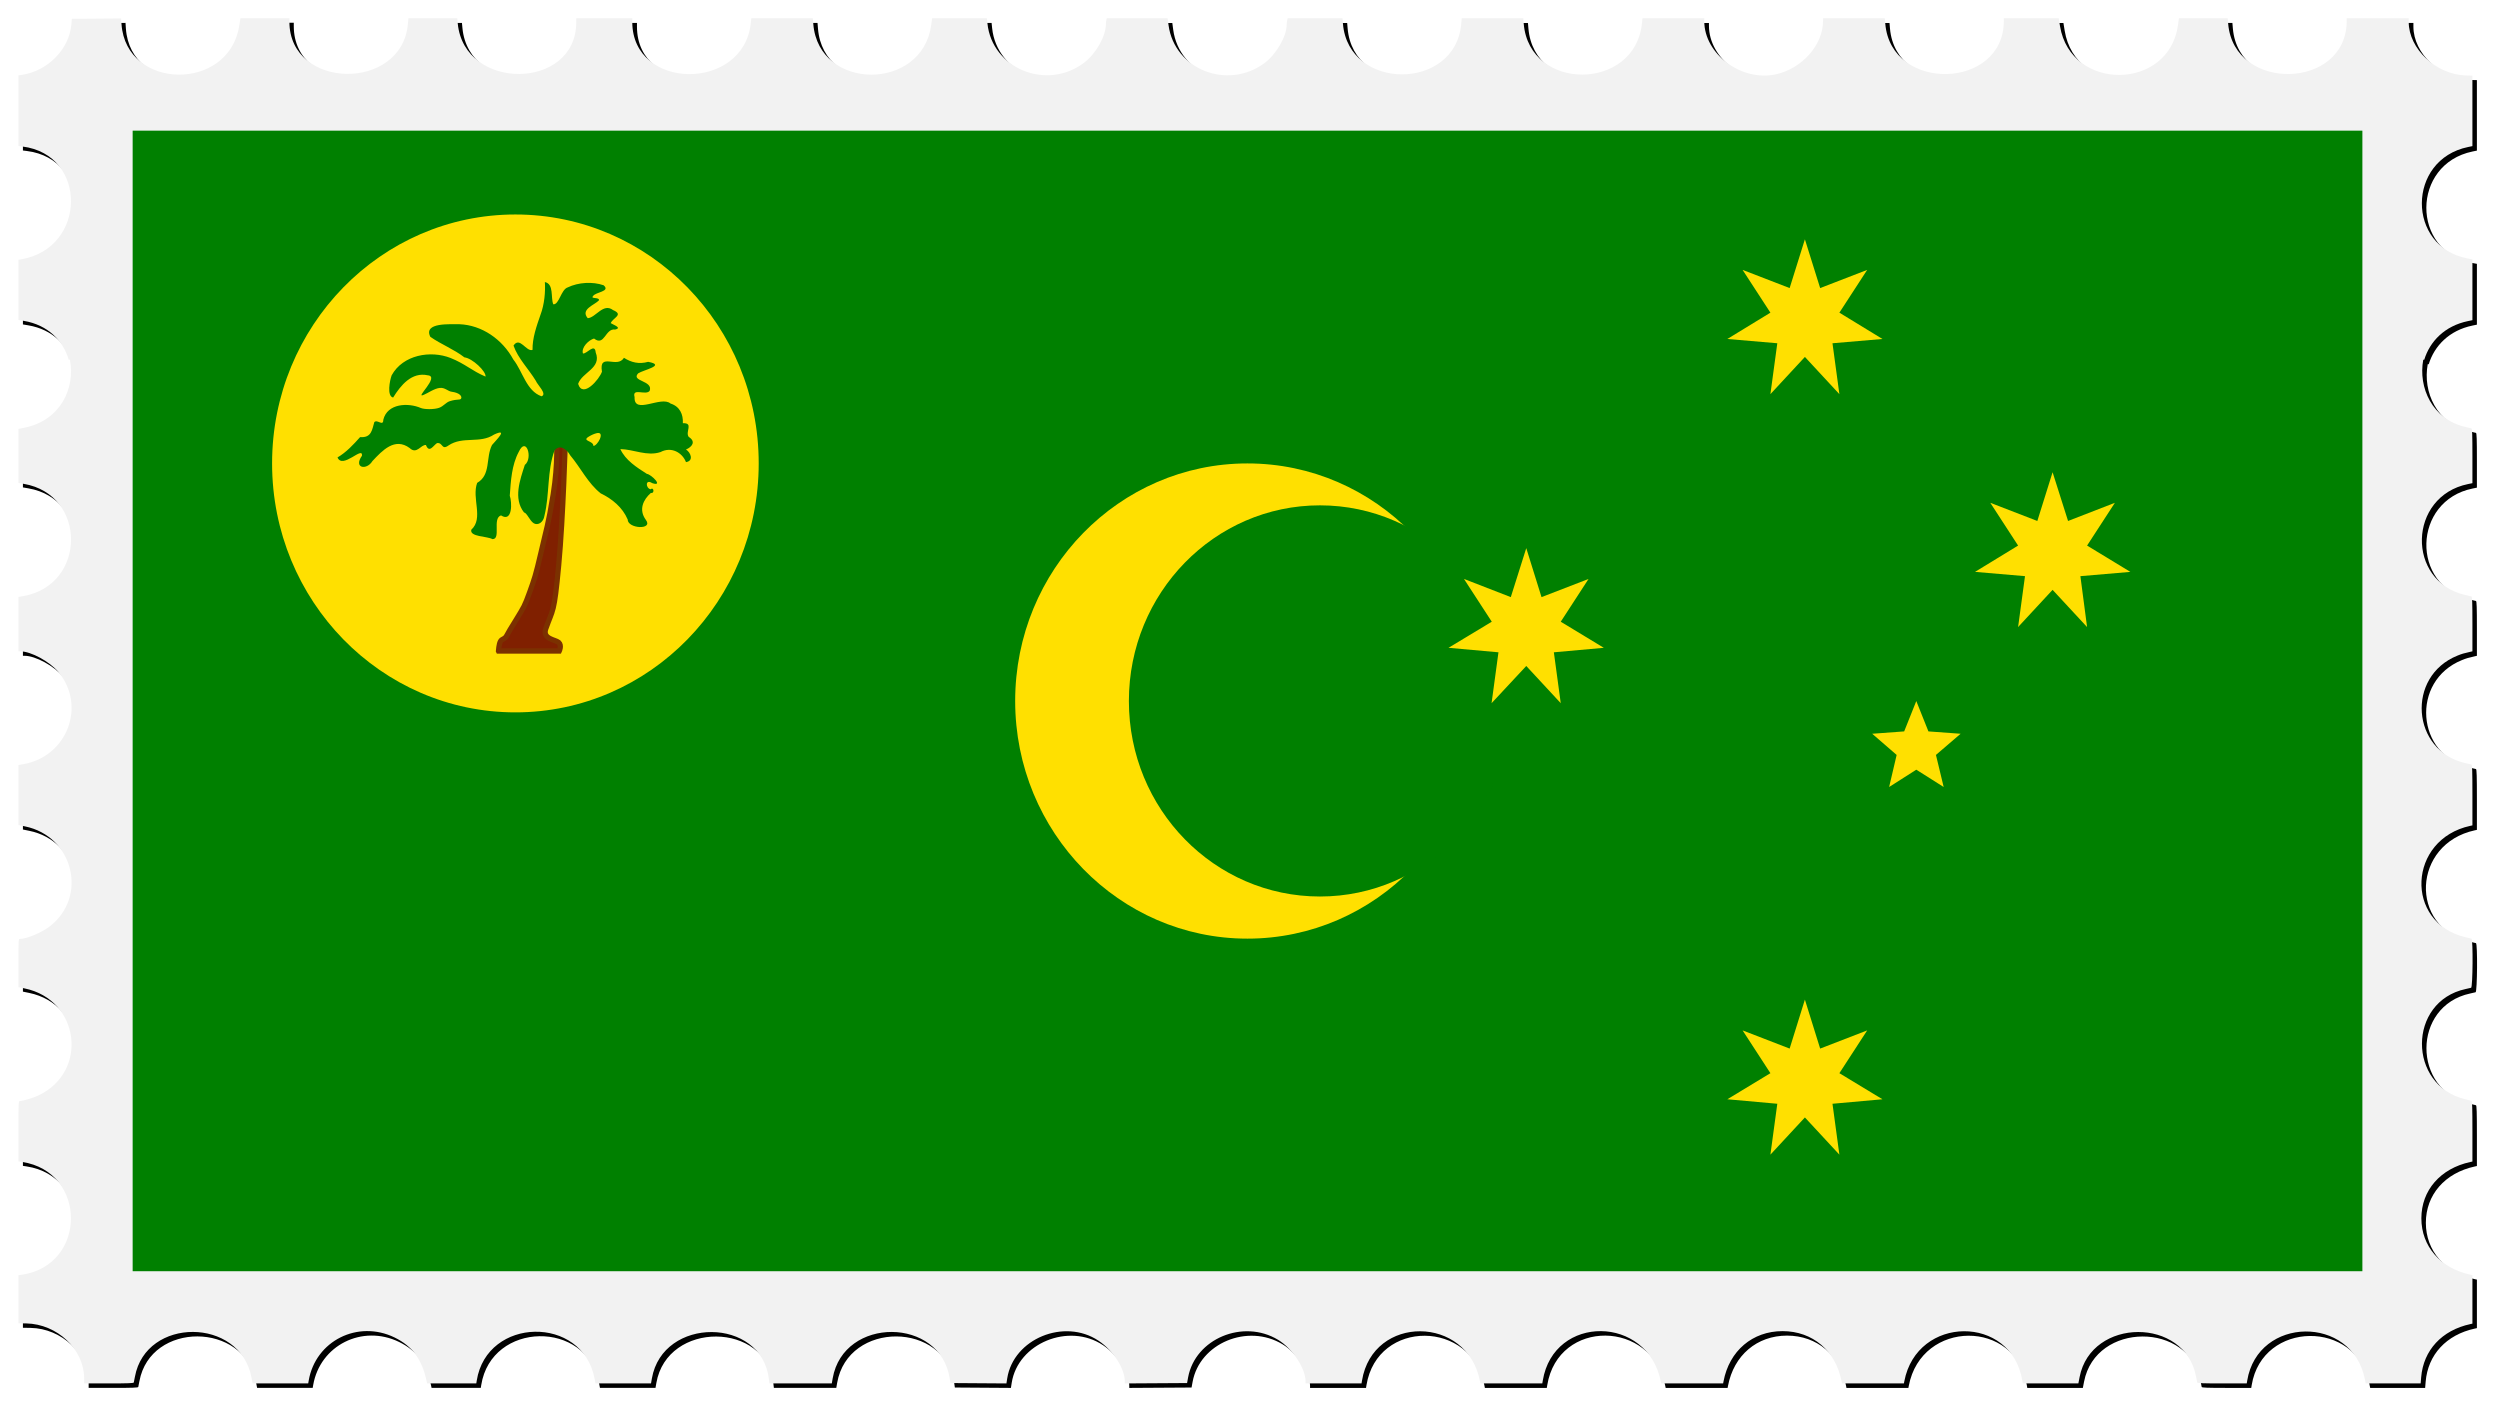
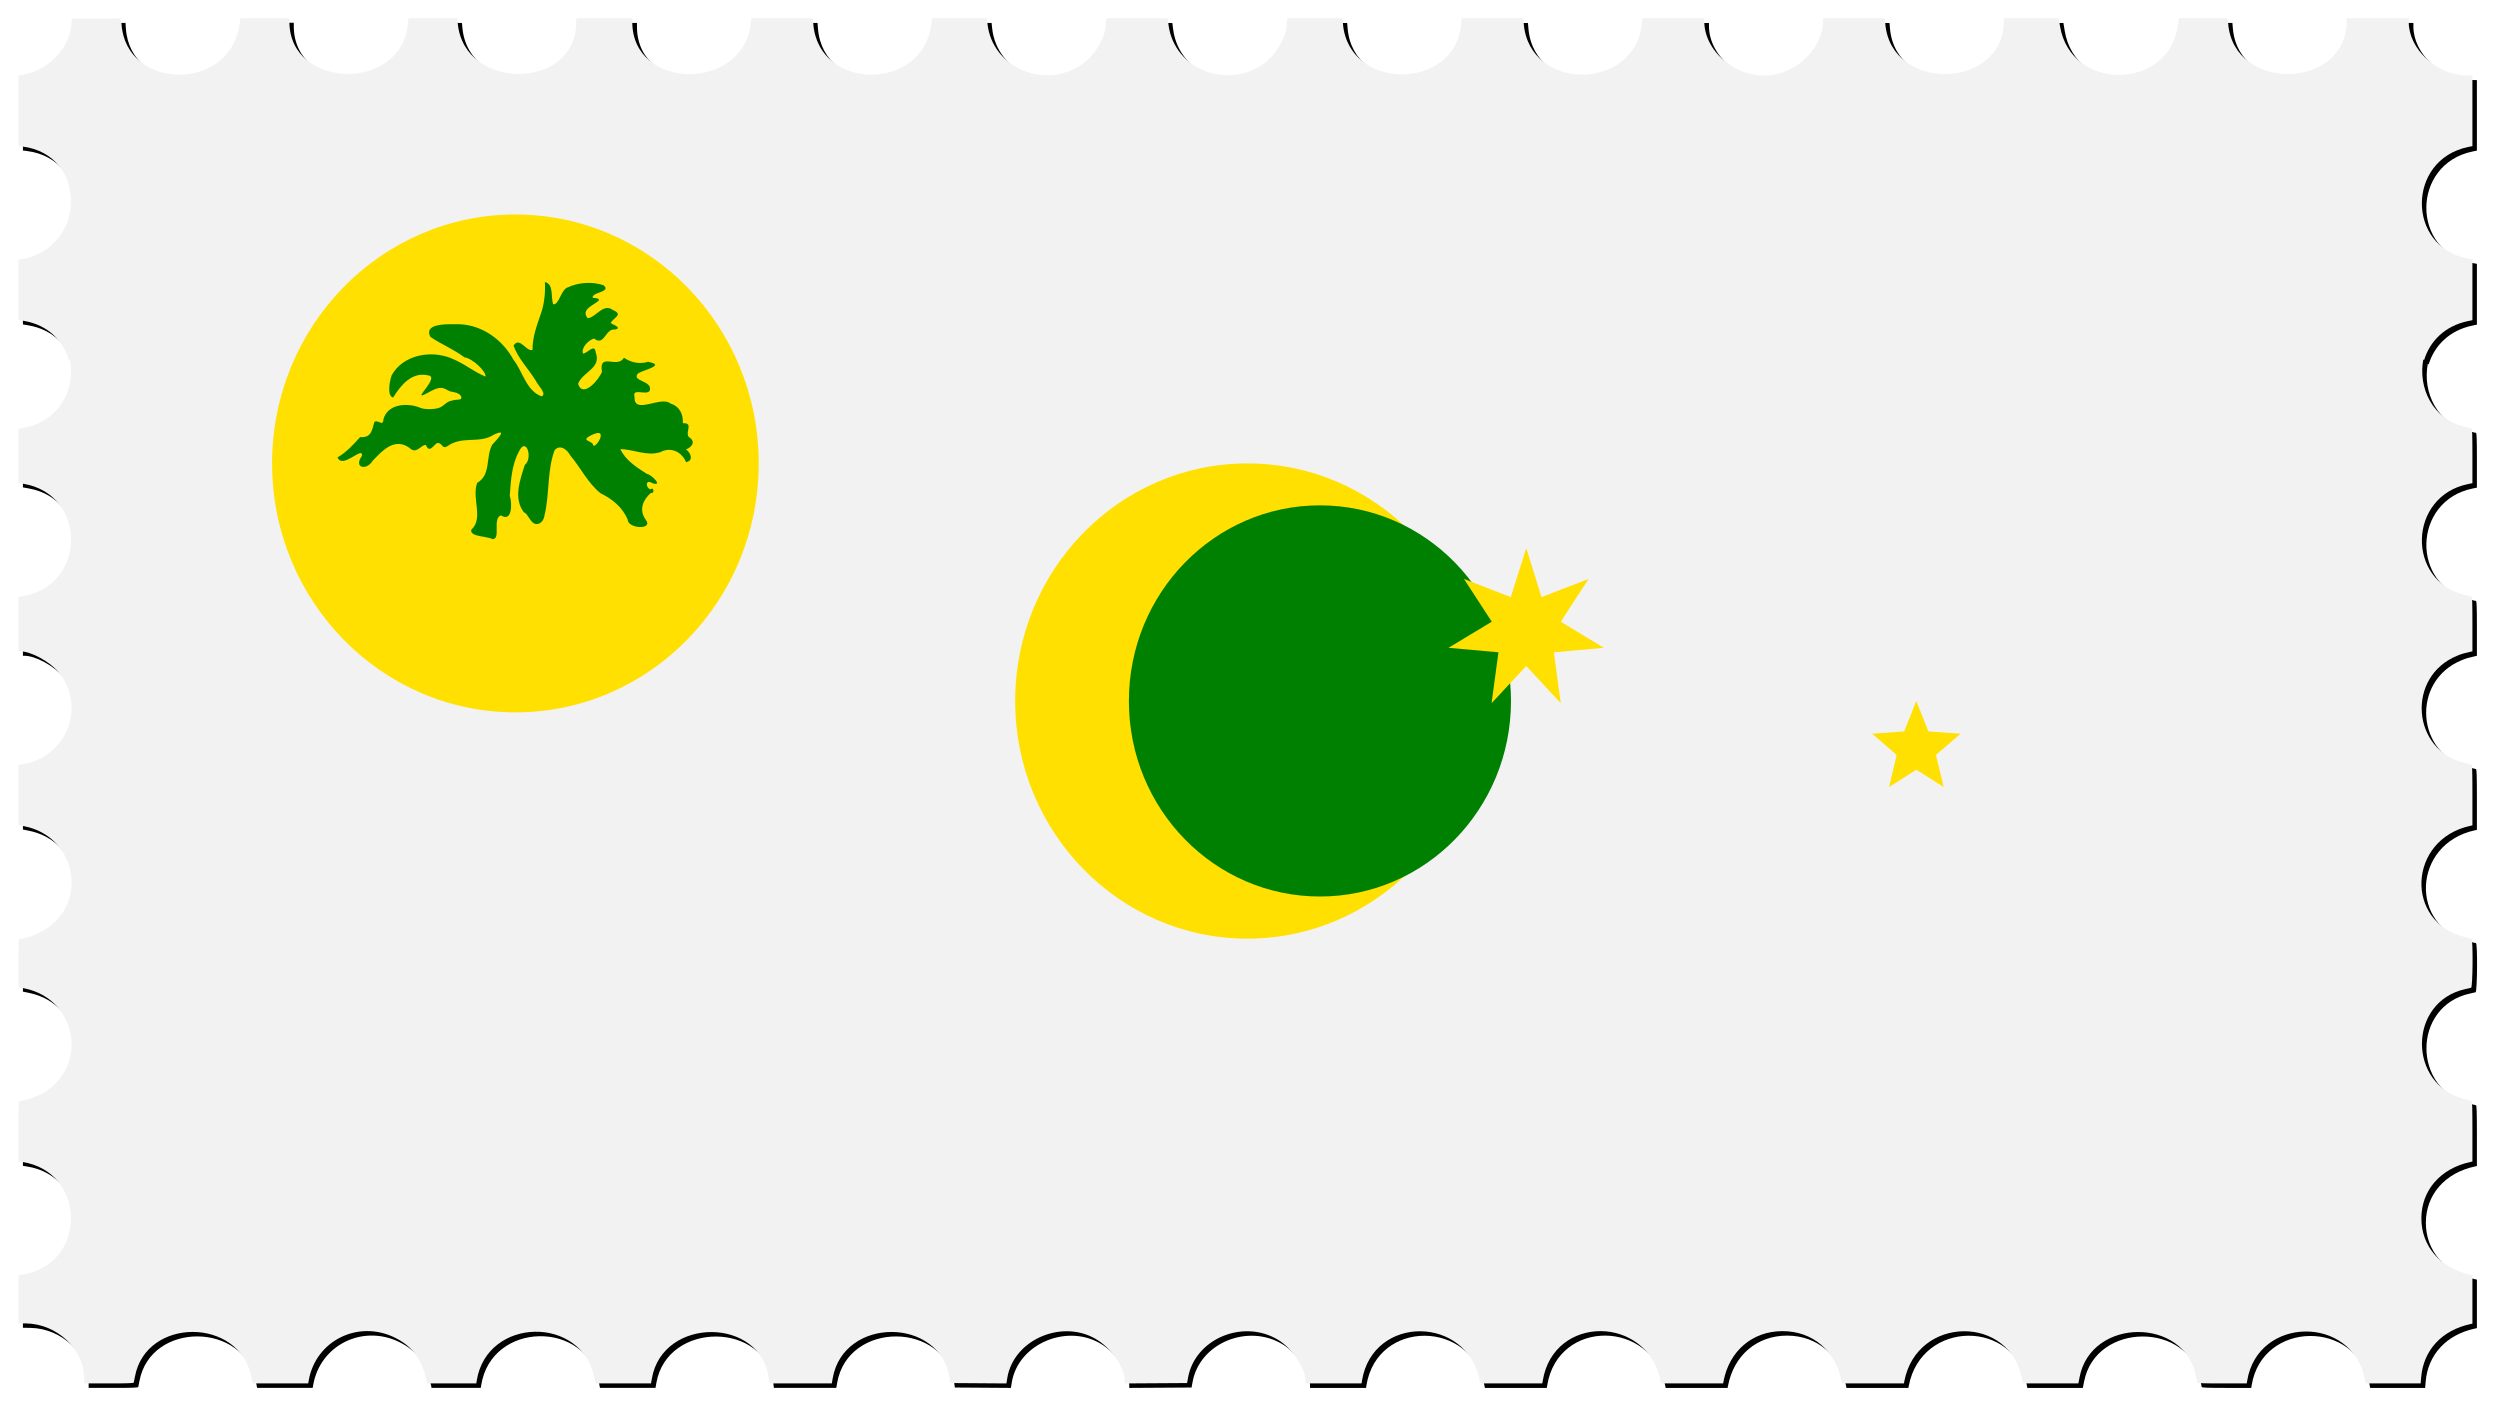
<svg xmlns="http://www.w3.org/2000/svg" version="1.1" viewBox="0 0 3346.6 1888.6">
  <defs>
    <filter id="a" x="-.009" y="-.017" width="1.019" height="1.034" color-interpolation-filters="sRGB">
      <feGaussianBlur stdDeviation="12.781" />
    </filter>
  </defs>
  <path d="m168.39 30.675-33.106 0.264-33.106 0.262-0.625 7.5c-2.745 32.939-31.559 62.331-66.195 67.525l-4.68 0.703v94.541l5.305 0.664c87.639 10.95 86.353 135.92-1.555 151.01l-3.75 0.645v80.52l7.25 1.225c32.588 5.504 52.666 26.888 60.043 51.945h1.621c7.535 37.886-12.641 81.409-60.779 91.064l-8.135 1.631v72.308l7.125 1.223c84.85 14.55 84.231 135.48-0.769 150.28l-6.356 1.107v72.792h2.311c14.445 0 39.573 13.657 51.363 27.916 37.423 45.258 11.534 112.93-47.107 123.15l-6.566 1.145v80.344l8.75 1.791c64.937 13.295 84.777 94.403 32.811 134.14-10.728 8.203-30.73 16.522-39.721 16.522-1.749 0-1.84 1.603-1.84 32.275v32.275l8.352 1.719c73.667 15.164 86.001 111.24 18.393 143.27-6.865 3.252-20.917 7.463-24.904 7.463-1.756 0-1.84 1.837-1.84 40.387v40.387l4.68 0.703c87.501 13.122 87.501 137.93 0 151.05l-4.68 0.703v64.272l10.25 0.178c41.71 0.722 77.649 34.737 77.734 73.572l0.016 6.75h33.031c25.576 0 33.108-0.282 33.373-1.25 0.188-0.688 0.883-4.175 1.543-7.75 14.816-80.196 140.34-79.771 155.91 0.527l1.643 8.467h74.408l0.645-3.75c9.138-53.208 65.77-81.661 114.95-57.75 23.808 11.576 36.816 29.364 42.963 58.75l0.574 2.75h65.872l0.596-3.75c13.59-85.611 141.56-87.912 157.7-2.836l1.248 6.586h74.34l1.149-6.601c14.518-83.37 147.04-82.65 156.65 0.852l0.662 5.75h83.538l1.172-6.75c14.481-83.357 144.77-82.633 156.79 0.871l0.773 5.379 75.026 0.523 1.076-6.828c8.336-52.942 76.344-80.993 122.17-50.393 19.714 13.163 35.197 37.11 35.197 54.438v2.781l41.693-0.26 41.695-0.262 1.367-7.5c9.456-51.829 73.815-78.703 120.53-50.328 19.182 11.652 36.719 38.186 36.719 55.559v2.769h74.91l0.615-3.75c14.565-88.653 141.13-87.852 157.99 1l0.521 2.75h82.872l0.617-3.75c14.652-89.183 140.61-87.988 158.07 1.5l0.438 2.25h82.926l0.519-2.75c7.753-40.865 38.755-67.25 79.018-67.25 40.3 0 71.257 26.347 79.016 67.25l0.521 2.75h82.926l0.519-2.75c16.866-88.901 143.42-89.702 157.99-1l0.615 3.75h74.41l1.643-8.467c15.548-80.17 141.31-80.595 155.92-0.527 0.652 3.575 1.341 7.062 1.529 7.75 0.265 0.968 7.788 1.25 33.328 1.25h32.984l0.617-3.75c14.221-86.557 140.47-88.16 157.48-2l1.137 5.75h73.57l0.684-8.25c3.006-36.224 27.718-62.938 65.854-71.191l2.75-0.596v-64.924l-2.75-0.596c-40.097-8.679-65.588-38-65.588-75.443 0-37.472 25.461-66.756 65.588-75.441l2.75-0.596v-40.512c0-31.573-0.276-40.583-1.25-40.832-0.688-0.176-4.4-1.071-8.25-1.988-77.675-18.498-77.295-130.95 0.5-147.62 3.025-0.648 6.287-1.396 7.25-1.66 2.265-0.621 2.756-65.15 0.5-65.727-0.688-0.176-4.4-1.071-8.25-1.988-81.91-19.507-76.863-130.98 6.75-149.07l2.75-0.596v-40.512c0-31.547-0.277-40.595-1.25-40.881-0.688-0.202-4.4-1.082-8.25-1.957-72.239-16.419-79.512-116.12-10.5-143.92 5.883-2.37 8.377-3.109 17.25-5.107l2.75-0.619v-36.512c0-28.347-0.28-36.596-1.25-36.881-0.688-0.202-4.4-1.094-8.25-1.982-79.578-18.36-76.705-132.17 3.75-148.56l5.75-1.172v-36.461c0-28.306-0.28-36.543-1.25-36.828-0.688-0.202-4.374-1.091-8.193-1.976-44.63-10.345-63.242-52.943-56.359-90.004h1.324c7.5-24.307 27.131-45.231 58.728-51.738l5.75-1.184v-81.402l-6.504-1.234c-81.999-15.555-81.409-132.26 0.754-149.18l5.75-1.184-0.02-94.36-8.736-0.217h-0.01c-39.588-0.995-76.234-35.338-76.234-71.443v-4.84h-83v3.543c0 92.315-150.89 95.886-158.68 3.756l-0.615-7.299h-65.348l-1.176 8.832c-11.773 88.423-143.65 89.722-157.99 1.557l-1.69-10.385h-73.5v3.543c0 92.358-150.89 95.929-158.68 3.756l-0.615-7.299h-82.708v3.543c0 32.139-28.277 63.994-63.5 71.533-45.882 9.821-95.5-27.203-95.5-71.26v-3.816h-82.724l-0.684 6.75c-9.234 91.163-150.57 91.653-158.27 0.549l-0.615-7.299h-82.414l-0.625 7.385c-7.627 90.231-150.71 90.223-158.34-0.01l-0.623-7.375h-73.456l-0.625 3.125c-0.344 1.719-0.625 4.335-0.625 5.816 0 15.126-14.074 39.423-29.463 50.863-49.549 36.836-120.77 8.742-128.69-50.766l-1.205-9.039h-81.406l-0.602 2.25c-0.332 1.238-0.61 3.796-0.617 5.686-0.064 16.181-13.528 39.8-29.508 51.768-50.063 37.492-122.91 7.612-129.09-52.953l-0.689-6.75h-73.364l-1.176 8.83c-11.916 89.495-150.57 88.547-157.85-1.08l-0.629-7.75h-82.428l-0.648 6.33c-9.433 92.073-158.63 90.764-158.63-1.395v-4.939h-75v5.34c0 91.384-150.07 92.718-158.65 1.41l-0.635-6.75h-65.42l-0.617 7.25c-8.17 91.024-159.08 88.464-159.08-2.953v-4.553h-65.58l-1.633 10.299c-14.023 88.403-151.44 86.17-157.54-2.561l-0.535-7.764z" filter="url(#a)" />
  <path d="m162.39 24.675-33.106 0.264-33.105 0.262-0.625 7.5c-2.745 32.939-31.56 62.331-66.195 67.525l-4.68 0.703v94.541l5.305 0.664c87.639 10.95 86.353 135.92-1.555 151.01l-3.75 0.645v80.52l7.25 1.225c32.588 5.504 52.666 26.888 60.043 51.945h1.621c7.535 37.886-12.641 81.409-60.779 91.064l-8.135 1.631v72.308l7.125 1.223c84.85 14.55 84.231 135.48-0.769 150.28l-6.356 1.107v72.792h2.311c14.445 0 39.573 13.657 51.363 27.916 37.423 45.258 11.534 112.93-47.107 123.15l-6.566 1.145v80.344l8.75 1.791c64.937 13.295 84.777 94.403 32.811 134.14-10.728 8.203-30.73 16.522-39.721 16.522-1.749 0-1.84 1.603-1.84 32.275v32.275l8.352 1.719c73.667 15.164 86.001 111.24 18.393 143.27-6.865 3.252-20.917 7.463-24.904 7.463-1.756 0-1.84 1.837-1.84 40.387v40.387l4.68 0.703c87.501 13.122 87.501 137.93 0 151.05l-4.68 0.703v64.272l10.25 0.178c41.71 0.722 77.649 34.737 77.734 73.572l0.016 6.75h33.031c25.576 0 33.108-0.282 33.373-1.25 0.188-0.688 0.883-4.175 1.543-7.75 14.816-80.196 140.34-79.771 155.91 0.527l1.643 8.467h74.408l0.645-3.75c9.138-53.208 65.77-81.661 114.95-57.75 23.808 11.576 36.816 29.364 42.963 58.75l0.574 2.75h65.872l0.596-3.75c13.59-85.611 141.56-87.912 157.7-2.836l1.248 6.586h74.34l1.149-6.601c14.518-83.37 147.04-82.65 156.65 0.852l0.662 5.75h83.538l1.172-6.75c14.481-83.357 144.77-82.633 156.79 0.871l0.773 5.379 75.026 0.523 1.076-6.828c8.336-52.942 76.344-80.993 122.17-50.393 19.714 13.163 35.197 37.11 35.197 54.438v2.781l41.693-0.26 41.695-0.262 1.367-7.5c9.456-51.829 73.815-78.703 120.53-50.328 19.182 11.652 36.719 38.186 36.719 55.559v2.769h74.91l0.615-3.75c14.565-88.653 141.13-87.852 157.99 1l0.521 2.75h82.872l0.617-3.75c14.652-89.183 140.61-87.988 158.07 1.5l0.438 2.25h82.926l0.519-2.75c7.753-40.865 38.755-67.25 79.018-67.25 40.3 0 71.257 26.347 79.016 67.25l0.521 2.75h82.926l0.519-2.75c16.866-88.901 143.42-89.702 157.99-1l0.615 3.75h74.41l1.643-8.467c15.548-80.17 141.31-80.595 155.92-0.527 0.652 3.575 1.341 7.062 1.529 7.75 0.265 0.968 7.788 1.25 33.328 1.25h32.984l0.617-3.75c14.221-86.557 140.47-88.16 157.48-2l1.137 5.75h73.57l0.684-8.25c3.006-36.224 27.718-62.938 65.854-71.191l2.75-0.596v-64.924l-2.75-0.596c-40.097-8.679-65.588-38-65.588-75.443 0-37.472 25.461-66.756 65.588-75.441l2.75-0.596v-40.512c0-31.573-0.276-40.583-1.25-40.832-0.688-0.176-4.4-1.071-8.25-1.988-77.675-18.498-77.295-130.95 0.5-147.62 3.025-0.648 6.287-1.396 7.25-1.66 2.265-0.621 2.756-65.15 0.5-65.727-0.688-0.176-4.4-1.071-8.25-1.988-81.91-19.507-76.863-130.98 6.75-149.07l2.75-0.596v-40.512c0-31.547-0.277-40.595-1.25-40.881-0.688-0.202-4.4-1.082-8.25-1.957-72.239-16.419-79.512-116.12-10.5-143.92 5.883-2.37 8.377-3.109 17.25-5.107l2.75-0.619v-36.512c0-28.347-0.28-36.596-1.25-36.881-0.688-0.202-4.4-1.094-8.25-1.982-79.578-18.36-76.705-132.17 3.75-148.56l5.75-1.172v-36.461c0-28.306-0.28-36.543-1.25-36.828-0.688-0.202-4.374-1.091-8.193-1.976-44.63-10.345-63.242-52.943-56.359-90.004h1.324c7.5-24.307 27.131-45.231 58.728-51.738l5.75-1.184v-81.402l-6.504-1.234c-81.999-15.555-81.409-132.26 0.754-149.18l5.75-1.184-0.02-94.36-8.736-0.217h-0.01c-39.9-1.251-76.5-35.594-76.5-71.7v-4.84h-83v3.543c0 92.315-150.89 95.886-158.68 3.756l-0.615-7.299h-65.348l-1.176 8.832c-11.773 88.423-143.65 89.722-157.99 1.557l-1.69-10.385h-73.5v3.543c0 92.358-150.89 95.929-158.68 3.756l-0.615-7.299h-82.708v3.543c0 32.139-28.277 63.994-63.5 71.533-45.882 9.821-95.5-27.203-95.5-71.26v-3.816h-82.724l-0.684 6.75c-9.234 91.163-150.57 91.653-158.27 0.549l-0.615-7.299h-82.414l-0.625 7.385c-7.627 90.231-150.71 90.223-158.34-0.01l-0.623-7.375h-73.456l-0.625 3.125c-0.344 1.719-0.625 4.335-0.625 5.816 0 15.126-14.074 39.423-29.463 50.863-49.549 36.836-120.77 8.742-128.69-50.766l-1.205-9.039h-81.406l-0.602 2.25c-0.332 1.238-0.61 3.796-0.617 5.686-0.064 16.181-13.528 39.8-29.508 51.768-50.063 37.492-122.91 7.612-129.09-52.953l-0.689-6.75h-73.364l-1.176 8.83c-11.916 89.495-150.57 88.547-157.85-1.08l-0.629-7.75h-82.428l-0.648 6.33c-9.433 92.073-158.63 90.764-158.63-1.395v-4.939h-75v5.34c0 91.384-150.07 92.718-158.65 1.41l-0.635-6.75h-65.42l-0.617 7.25c-7.77 91.28-158.68 88.72-158.68-2.697v-4.553h-65.58l-1.633 10.299c-14.023 88.403-151.44 86.17-157.54-2.561l-0.535-7.764z" fill="#f2f2f2" />
  <g transform="matrix(3.731 0 0 3.817 177.58 -134.83)">
-     <path d="m0 81.146h800v400h-800z" fill="#008000" />
    <path d="m483.28 281.18c0 45.977-37.273 83.33-83.322 83.33-45.974 0-83.322-37.353-83.322-83.33 0-46.053 37.348-83.331 83.322-83.331 46.049 0 83.322 37.278 83.322 83.331z" fill="#ffe000" />
    <path d="m494.53 281.18c0 37.877-30.673 68.554-68.547 68.554s-68.548-30.677-68.548-68.554c0-37.878 30.674-68.63 68.548-68.63s68.547 30.752 68.547 68.63z" fill="#008000" />
    <path d="m224.62 197.85c0 48.153-39.073 87.305-87.297 87.305s-87.297-39.152-87.297-87.305c0-48.228 39.074-87.305 87.297-87.305 48.224 0 87.297 39.077 87.297 87.305z" fill="#ffe000" />
-     <path d="m131.25 263.63h21.824s0.975-1.95-0.225-3c-1.2-0.975-5.85-1.2-4.65-4.725 2.625-7.276 3-5.025 4.65-22.277 1.65-17.251 2.4-44.328 2.4-44.328h-3.15s0.6 8.401-1.2 19.351c-1.8 10.951-2.4 11.926-4.35 20.326-2.025 8.476-2.325 9.151-4.125 14.101-1.8 4.875-2.025 5.1-4.875 9.676-2.85 4.5-1.8 2.85-3.375 5.55-0.75 1.35-1.725 0.975-2.25 2.025-0.525 0.975-0.675 3.3-0.675 3.3z" fill="#802000" stroke="#7b3100" stroke-width="1.875px" />
    <path d="m147.9 134.25c0.225 3.375-0.15 7.8-1.575 11.476-1.425 4.05-2.925 8.101-2.85 12.301-2.25 0.825-4.575-4.875-6.825-1.5 1.65 4.575 5.475 8.251 8.025 12.376 0.45 1.275 4.2 4.65 2.025 5.4-5.475-1.875-6.75-8.775-10.125-12.901-3.9-7.05-11.25-12.076-19.35-12.376-3.075 0.075-13.05-0.75-10.425 4.425 3.825 2.625 8.475 4.35 12.225 7.2 2.85 0.3 7.875 4.95 7.575 6.75-4.875-2.025-7.2-4.425-12.525-6.526-7.2-2.775-17.099-1.125-21.149 6.075-0.675 1.8-1.8 7.275 0.525 7.8 2.7-4.275 6.675-9.075 12.449-7.8 4.5 0.375-5.1 8.476-1.425 6.825 1.2-0.45 3.825-2.25 5.7-2.4 1.875-0.225 2.925 1.2 4.35 1.35 2.85 0.375 3.6 1.575 3.375 2.25-0.3 0.825-1.2 0.15-4.125 1.05-1.425 0.45-2.175 1.725-3.825 2.325-1.725 0.6-5.175 0.6-6.525 0.075-4.575-1.95-12.074-1.65-13.499 4.125 0 2.475-2.175-0.3-3.225 0.825-0.825 2.7-0.975 5.55-5.1 5.25-2.4 2.625-4.95 5.325-8.1 7.125 1.8 4.275 9.15-4.2 8.775-0.6-3.15 4.35 1.65 5.25 3.75 1.875 3.6-3.75 8.025-8.401 13.35-4.575 2.55 2.4 4.05-1.275 5.85-1.05 1.2 3 2.625 0.15 3.975-0.675 2.175-0.3 1.575 2.625 4.125 0.825 5.1-3.375 11.325-0.525 16.35-3.825 5.325-2.4 0.75 1.95-0.75 3.675-2.325 4.5-0.3 10.426-5.325 13.276-2.025 5.4 2.4 12.451-2.1 16.426-0.675 2.55 5.775 2.25 7.575 3.3 3.225 0.075-0.15-7.276 3.075-8.326 4.2 2.625 3.975-4.65 3.15-6.901 0.375-5.175 0.675-10.726 3.225-15.376 2.7-5.7 5.175 2.325 2.175 4.575-1.725 5.25-4.2 11.776-0.3 16.651 1.125 0.225 2.025 2.925 3.525 3.825 1.425 0.825 3.45-0.225 3.825-2.7 1.875-7.5 0.9-15.601 3.6-22.877 1.875-2.25 4.5-0.375 5.625 1.725 3.75 4.35 6.375 9.826 10.95 13.351 4.125 1.95 7.8 4.875 9.675 9.151 0 3.3 9.3 3.75 6.525 0.15-2.7-3.6-0.9-7.125 1.8-9.451 1.425 0.3 1.05-2.25-0.075-1.275-1.875-0.375-1.95-3.75 0.525-2.175 4.275 1.425-0.3-3.075-1.875-3.225-3.6-2.25-7.725-4.8-9.525-8.701 4.725 0.075 9.6 2.625 14.4 1.05 3.9-2.025 7.8 0.15 9.15 3.525 2.925-0.45 1.65-3.45 0-4.425 2.175-0.9 3.675-2.775 0.975-4.425-1.35-1.8 1.875-4.95-2.1-4.8 0.15-3.075-1.05-5.85-4.425-6.9-3.375-2.85-13.2 4.125-12.9-2.25-0.975-3.45 3.975-0.45 5.4-2.175 1.425-3.675-6.825-3.3-4.125-6.15 1.8-1.2 10.2-2.85 3.6-4.05-3.3 0.9-6.075 0.225-8.7-1.425-2.325 3.975-9.075-2.1-7.875 4.875-0.9 2.625-6.9 9.526-8.55 4.275 1.425-4.125 8.55-5.475 6.3-11.026-0.3-3.45-3.225 0.6-4.575 0.375-0.675-2.175 2.1-4.725 3.975-5.25 3.825 2.925 3.975-3.675 7.575-3.15 2.7-0.6-0.825-1.725-1.575-2.25 0.75-1.875 4.8-2.925 0.825-4.575-3.525-2.625-6.15 2.625-9.075 2.85-2.775-3.15 2.55-4.65 4.05-6.3 0.075-1.2-3.15-0.375-2.175-1.425 0.825-1.5 6.45-1.575 3.825-3.825-3.975-1.35-9.075-1.05-12.9 0.75-2.4 0.75-3.075 6.15-5.175 5.925-0.975-2.4 0.3-7.125-3-7.8zm18.75 52.953c3-0.525 0.075 4.575-1.35 4.5 0.075-1.875-4.425-1.65-1.575-3.3 0.9-0.525 1.875-0.975 2.925-1.2z" fill="#008000" />
    <g fill="#ffe000">
-       <path d="m599.98 385.89 5.475 17.176 16.874-6.375-9.975 15.001 15.45 9.15-17.925 1.575 2.475 17.851-12.374-13.051-12.375 13.051 2.475-17.851-17.925-1.575 15.45-9.15-9.975-15.001 16.875 6.375z" />
      <path d="m500.01 227.56 5.475 17.176 16.875-6.375-9.975 15.001 15.45 9.151-17.925 1.575 2.475 17.851-12.375-13.051-12.45 13.051 2.475-17.851-17.924-1.575 15.524-9.151-9.975-15.001 16.8 6.375z" />
-       <path d="m599.98 119.25 5.475 17.101 16.874-6.375-9.975 15.001 15.45 9.226-17.925 1.5 2.475 17.851-12.374-13.051-12.375 13.051 2.475-17.851-17.925-1.5 15.45-9.226-9.975-15.001 16.875 6.375z" />
-       <path d="m688.85 200.93 5.55 17.101 16.8-6.375-9.975 15.001 15.525 9.226-17.925 1.5 2.4 17.851-12.375-13.051-12.375 13.051 2.475-17.851-17.925-1.5 15.45-9.226-9.975-15.001 16.875 6.375z" />
      <path d="m639.95 281.18 4.35 10.65 11.55 0.825-8.85 7.426 2.775 11.251-9.825-6.075-9.75 6.075 2.7-11.251-8.775-7.426 11.475-0.825z" />
    </g>
  </g>
</svg>